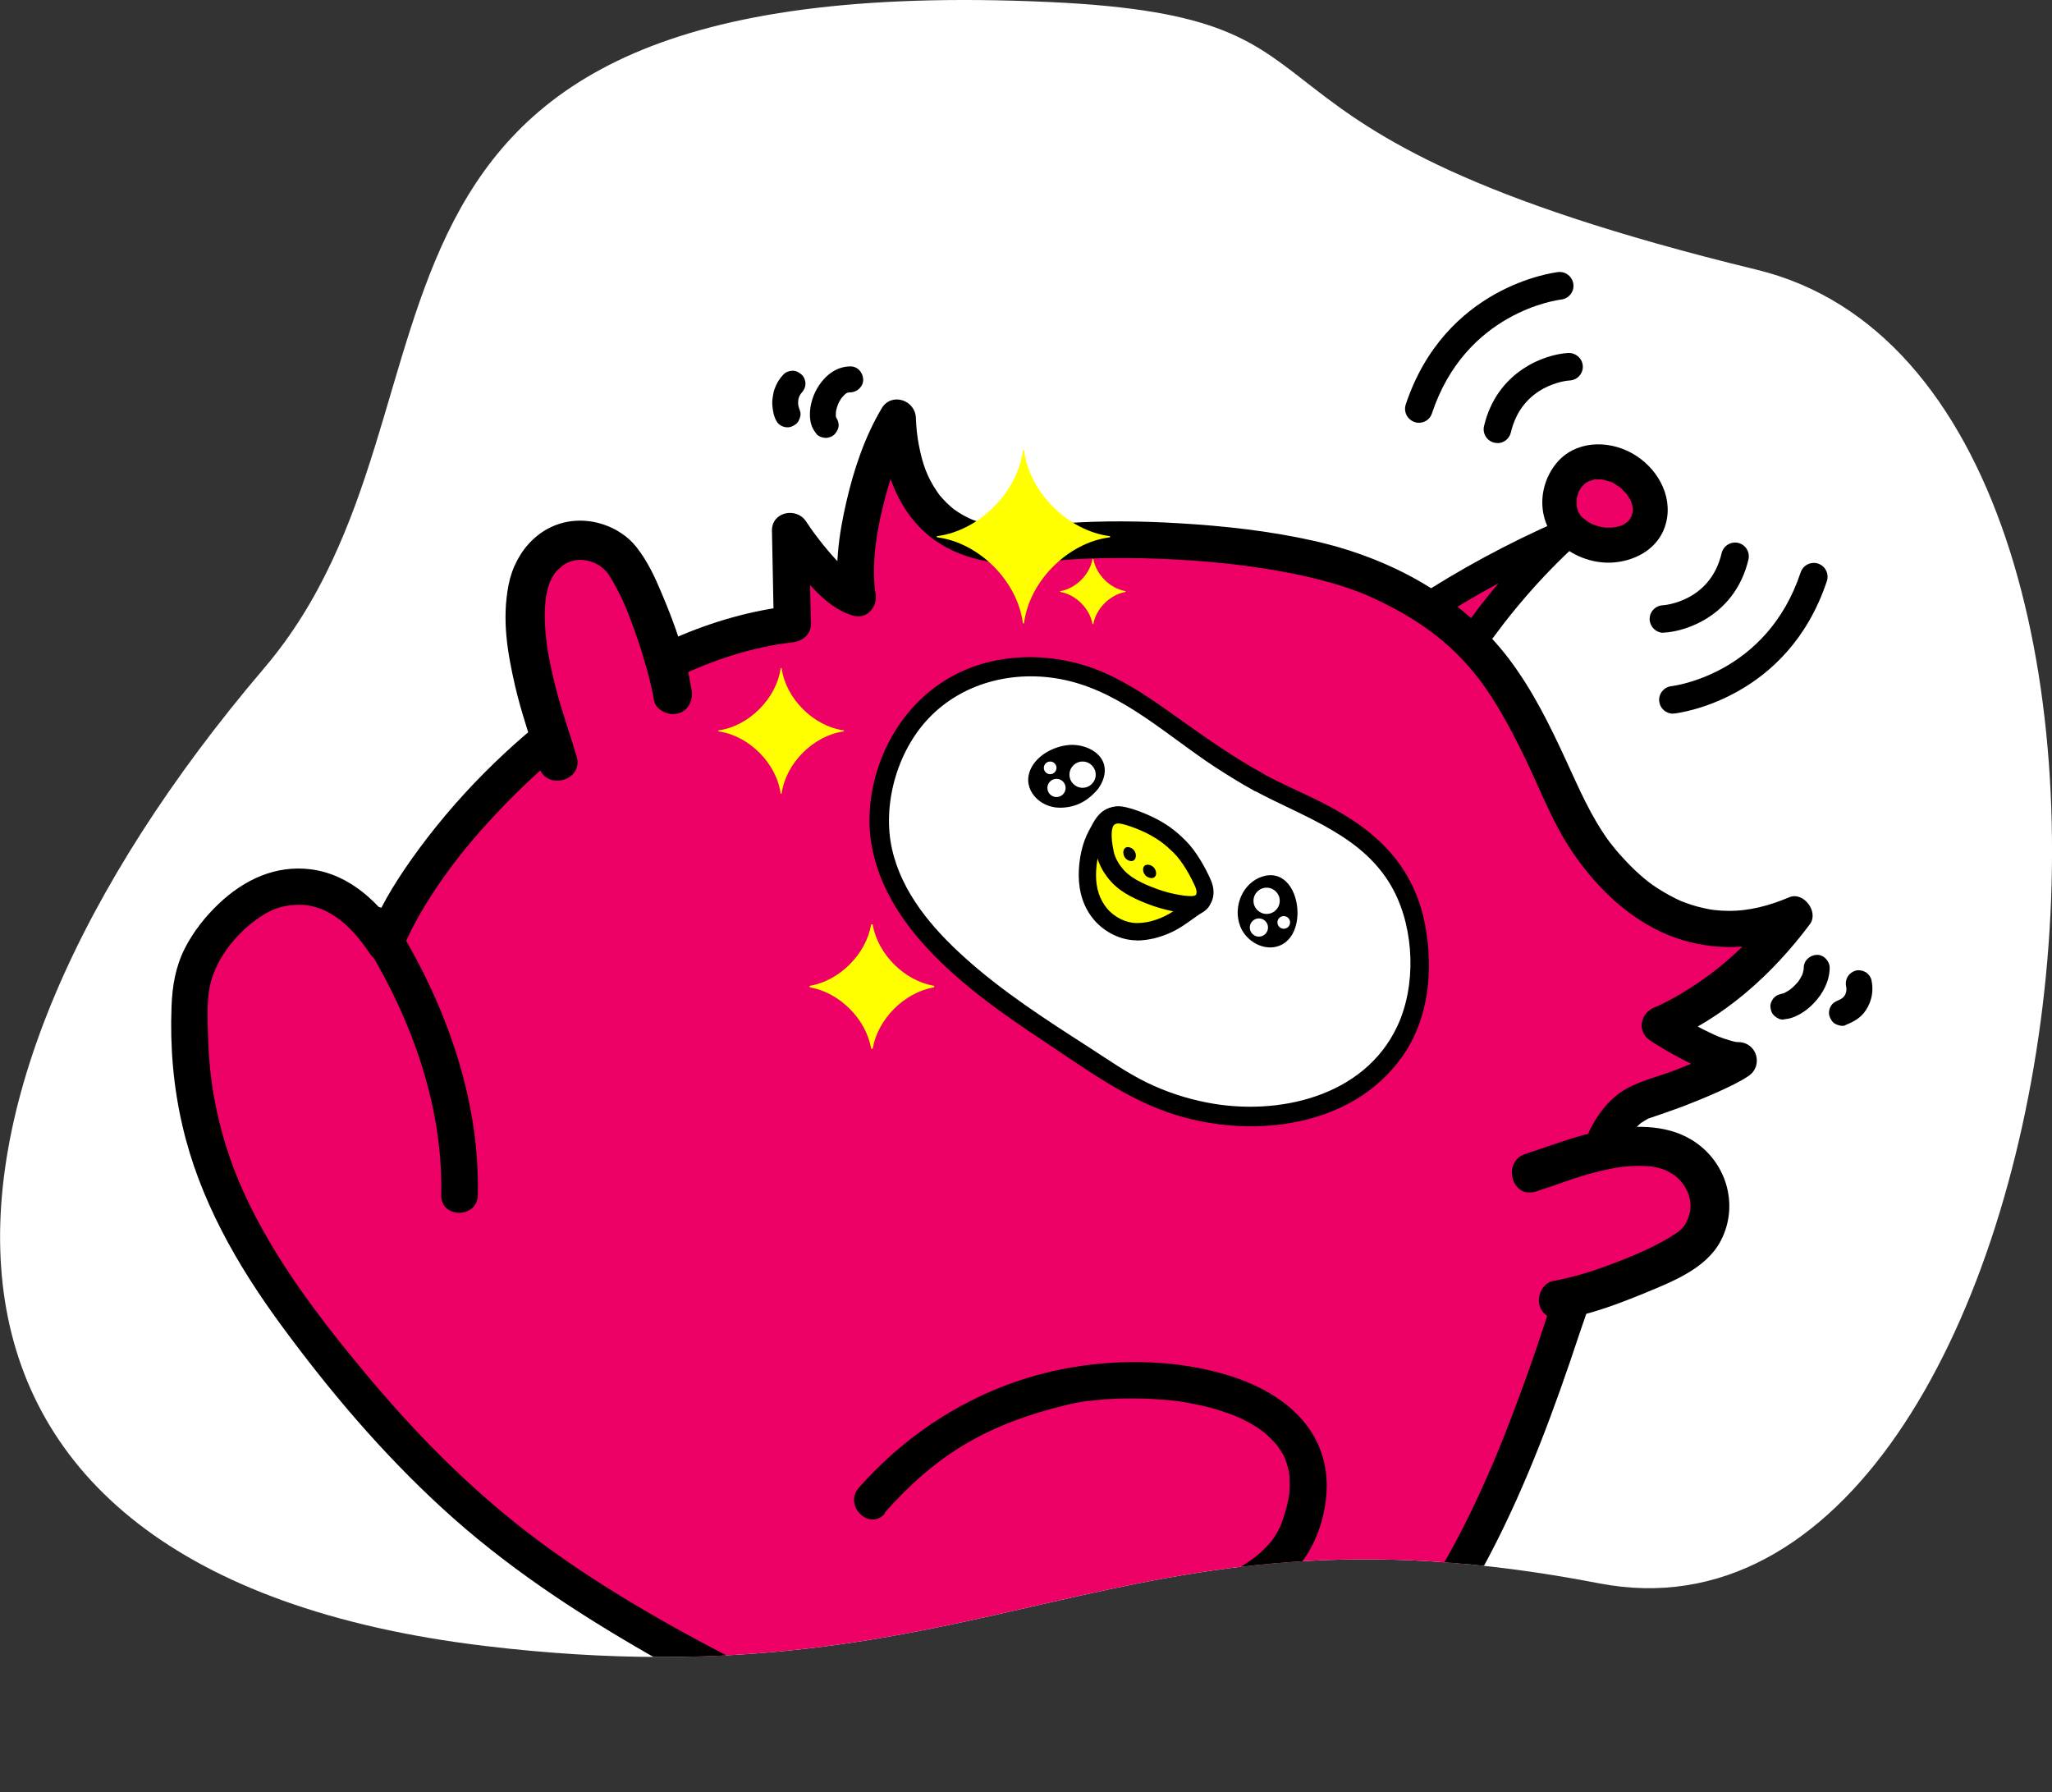
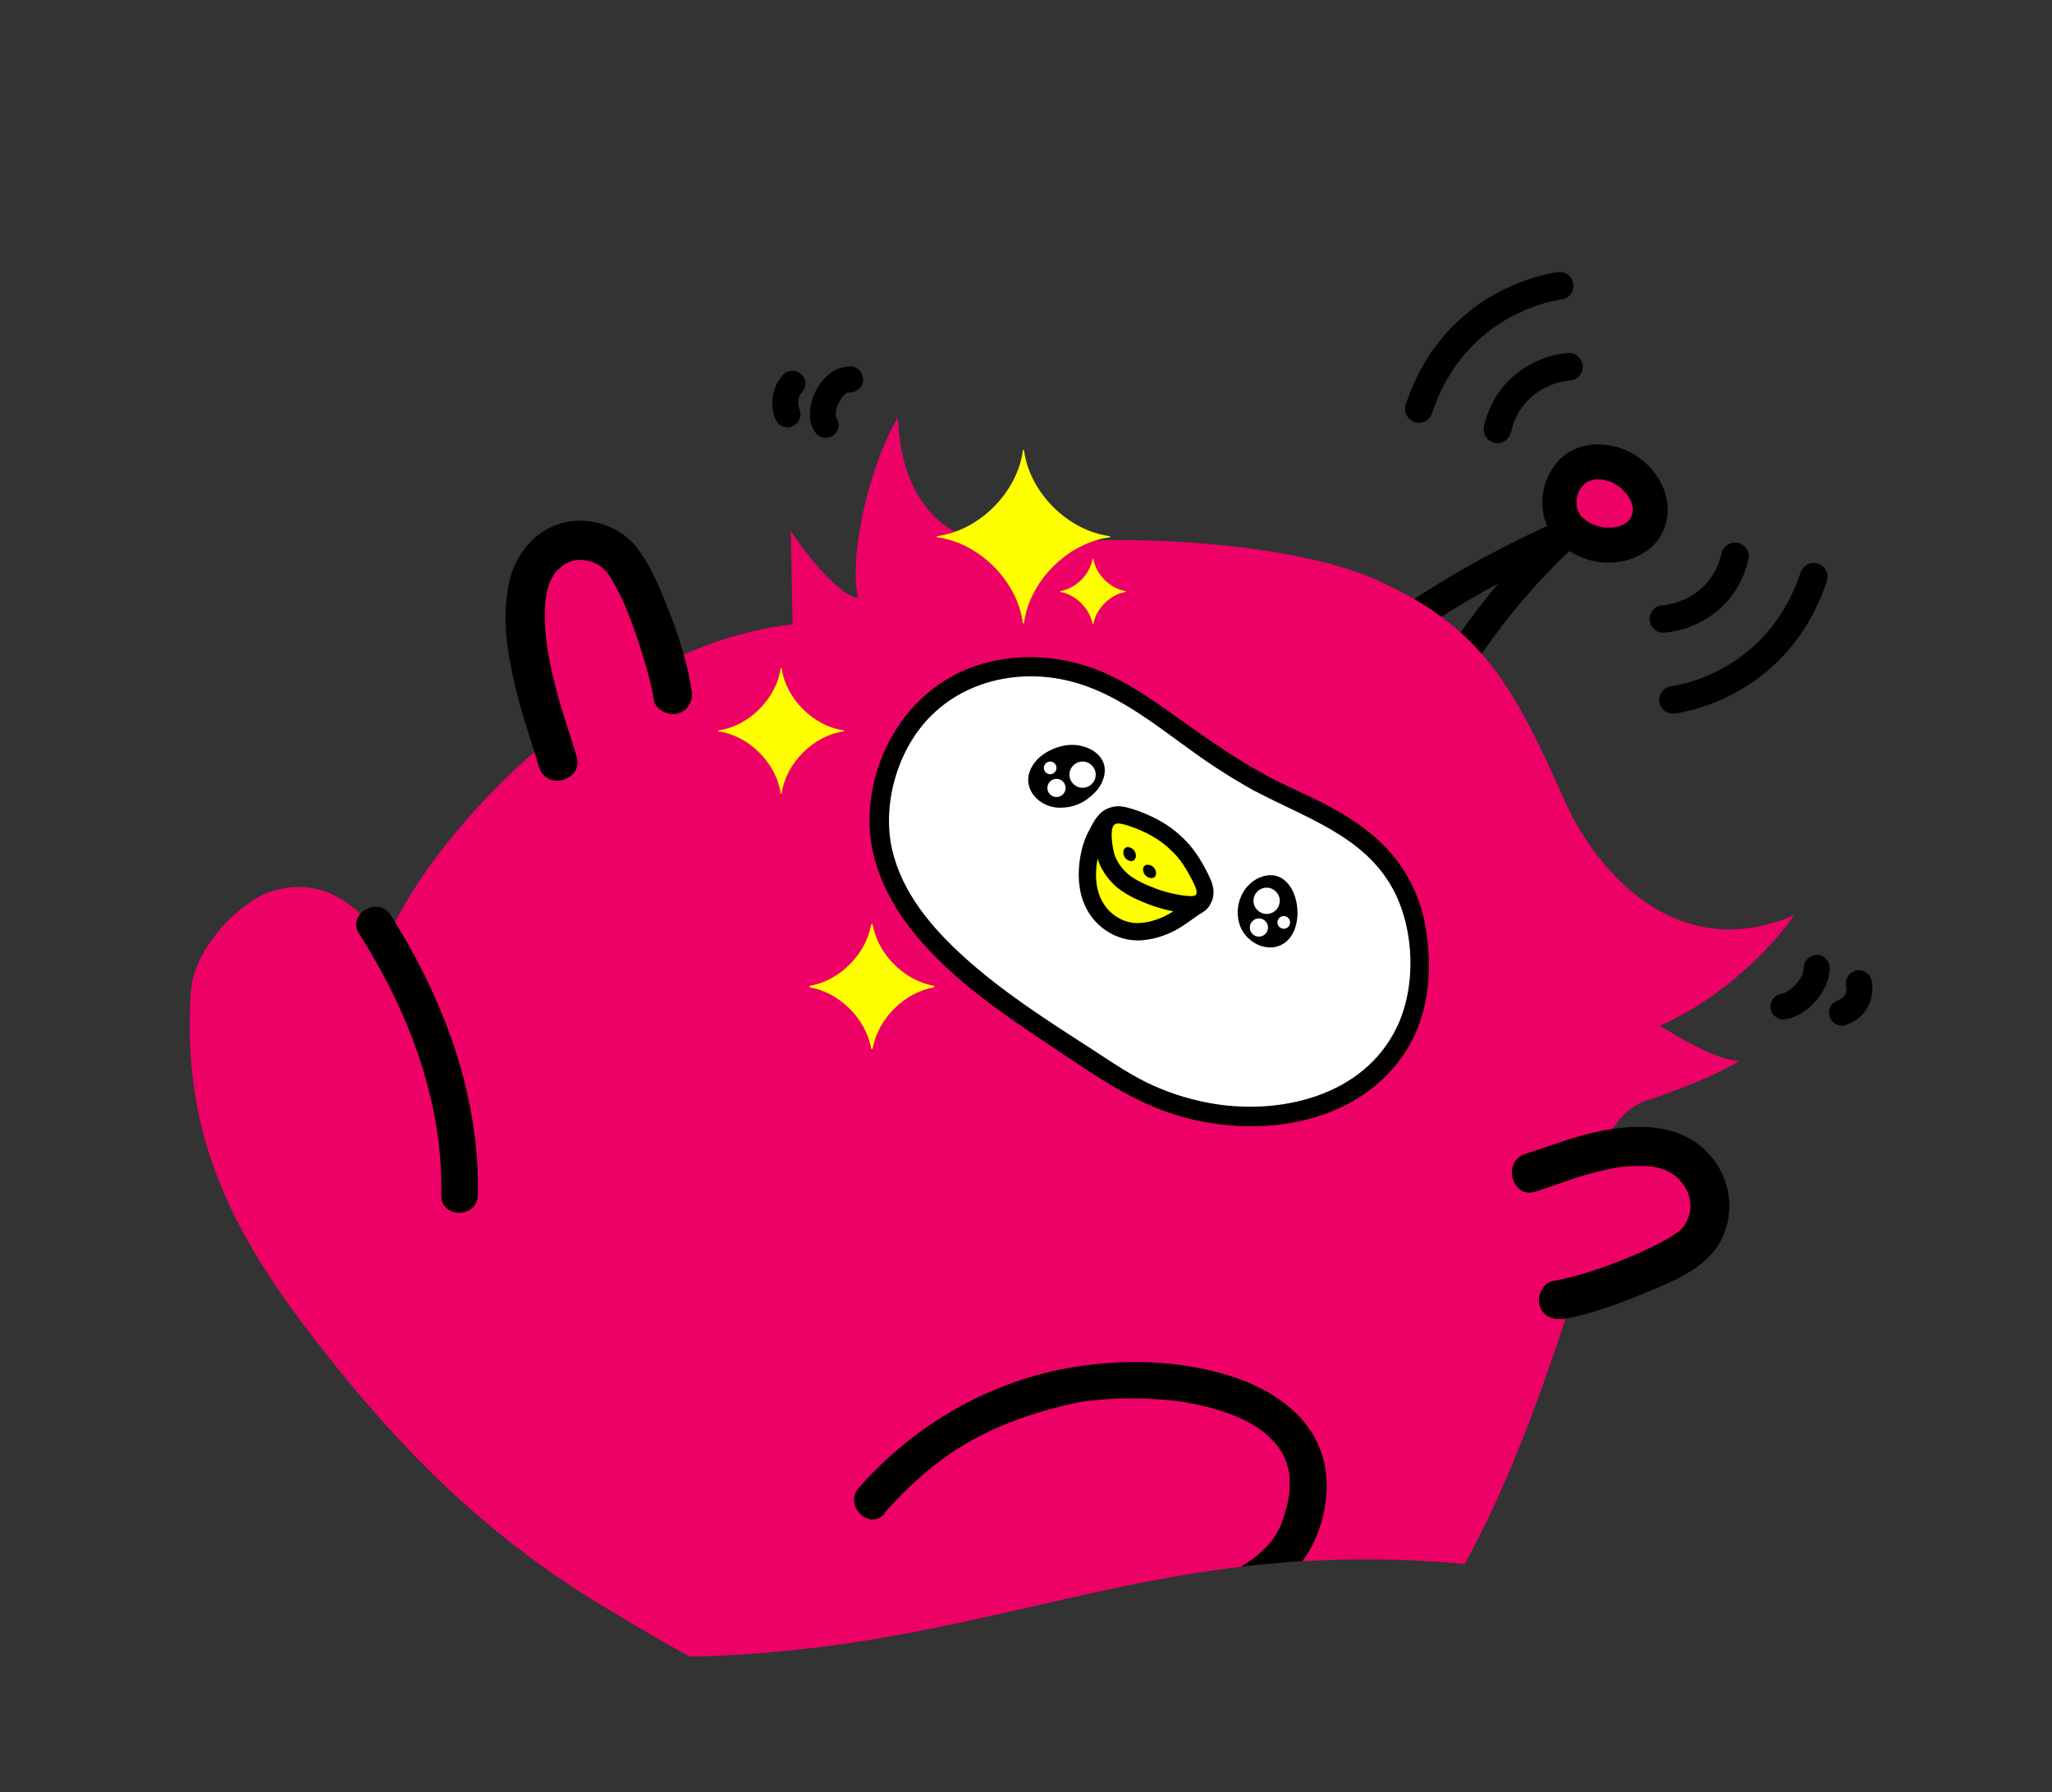
<svg xmlns="http://www.w3.org/2000/svg" id="b" data-name="レイヤー 2" width="132.91" height="116.08" viewBox="0 0 132.91 116.08">
  <rect x="0" y="0" width="132.91" height="116.08" fill="#333333" stroke="none" />
  <defs>
    <style>
      .e {
        fill: none;
      }

      .f {
        fill: #ee0167;
      }

      .g {
        fill: #fff;
      }

      .h {
        fill: #ff0;
      }

      .i {
        clip-path: url(#d);
      }
    </style>
    <clipPath id="d">
      <path class="e" d="m67.95.13C18.05-2.14,31.97,25.82,17.11,43.27c-24.05,28.23-25.7,58.54,14.31,63.33,33.05,3.96,40.64-10.16,72.14-4.06,31.5,6.1,41.73-77.41,10.23-85.07C76.19,8.32,90.3,1.15,67.95.13Z" />
    </clipPath>
  </defs>
  <g id="c" data-name="レイヤー 1">
    <g>
-       <path class="g" d="m67.95.13C18.05-2.14,31.97,25.82,17.11,43.27c-24.05,28.23-25.7,58.54,14.31,63.33,33.05,3.96,40.64-10.16,72.14-4.06,31.5,6.1,41.73-77.41,10.23-85.07C76.19,8.32,90.3,1.15,67.95.13Z" />
      <g class="i">
        <g>
          <g>
            <g>
-               <path class="f" d="m92.01,39.68c3-1.97,6.17-3.68,9.46-5.12-2.36,2.14-4.54,4.71-6.31,7.28" />
              <path d="m92.49,40.5c3.01-1.97,6.17-3.68,9.46-5.12l-1.16-1.5c-2.44,2.22-4.58,4.76-6.46,7.47-.29.42-.08,1.06.34,1.31.47.28,1.01.08,1.31-.34,1.79-2.58,3.84-4.97,6.16-7.09.35-.32.36-.9.07-1.25-.32-.4-.78-.44-1.23-.25-3.29,1.44-6.46,3.15-9.46,5.12-1.02.67-.07,2.32.96,1.65h0Z" />
            </g>
            <g>
              <path class="f" d="m101.83,34.44c-.2-.18-.37-.38-.5-.62-.63-1.09-.35-2.56.61-3.37.53-.45,1.28-.61,1.96-.53.6.07,1.17.33,1.65.69.52.39.96.91,1.17,1.52s.21,1.32-.09,1.89c-.89,1.7-3.53,1.57-4.8.41Z" />
              <path d="m102.63,33.65c-.06-.06-.12-.12-.19-.19-.15-.15-.02,0,0,.02-.09-.1-.15-.24-.22-.36-.12-.23.07.24,0,0-.01-.05-.03-.1-.05-.14-.02-.07-.03-.15-.05-.22-.05-.22,0,.25,0,0,0-.13-.01-.25,0-.38,0,.01.01-.15.01-.15l-.02.15s.02-.1.03-.15c.03-.12.07-.24.11-.36.07-.21-.02.07-.03.06-.01-.02.11-.21.12-.23.03-.05.07-.11.1-.16.13-.21-.13.13-.02.02.09-.09.18-.18.27-.27.1-.11-.23.13,0,0,.06-.03.12-.07.18-.11.21-.11,0,.01,0,0,0,0,.23-.07.24-.08.05-.01.2-.07.25-.05-.01,0-.28.02-.05,0,.14,0,.28,0,.42,0,.27,0-.18-.04,0,0,.07.02.15.03.22.05s.15.04.22.06c.04.01.09.03.13.04.12.05.11.04-.02-.01.12.01.3.15.4.21.05.03.1.06.15.1.06.04.3.15.05.03.11.06.23.2.31.29.04.04.08.08.12.12.04.04.07.09.11.13-.08-.11-.1-.13-.05-.06.07.11.14.21.2.32l.04.07c.05.11.05.1-.01-.04.01,0,.05.14.06.16.03.09.05.17.07.26.06.21.01-.01,0-.04.05.12.03.4,0,.53.07-.32-.05.18-.08.21.13-.16.04-.08,0,0-.03.05-.05.09-.08.14-.02.03-.15.2-.02.04s0,0-.03.03c-.03.03-.06.06-.09.09-.09.08-.28.17,0,.02-.09.05-.17.12-.25.16-.05.03-.33.16-.14.08s-.13.04-.18.05c-.11.03-.22.05-.33.07-.23.05.29-.02.05,0-.06,0-.13,0-.19.01-.13,0-.25,0-.38,0-.04,0-.08,0-.13-.01-.2-.01.3.05-.02,0-.1-.02-.21-.04-.31-.07-.12-.03-.24-.08-.36-.12-.22-.07.25.12.04.02-.06-.03-.11-.05-.17-.08-.11-.06-.21-.12-.31-.19-.03-.02-.07-.05-.1-.07.15.12.18.14.09.07-.03-.03-.06-.05-.09-.08-.44-.39-1.17-.47-1.6,0-.39.43-.47,1.18,0,1.6.95.85,2.28,1.31,3.56,1.18,1.5-.15,2.91-1.01,3.3-2.55.47-1.83-.64-3.66-2.23-4.53s-3.68-.79-4.87.66c-1.26,1.54-1.25,3.83.24,5.23.43.41,1.18.46,1.6,0s.46-1.17,0-1.6Z" />
            </g>
            <path d="m97,28.69c-.07,0-.14,0-.21-.02-.48-.11-.78-.59-.67-1.07.84-3.56,3.94-4.66,5.46-4.74.48-.02.91.35.94.84.03.49-.35.91-.84.94-.14,0-3.09.25-3.82,3.37-.1.41-.46.69-.87.69Z" />
            <path d="m91.9,27.38c-.09,0-.19-.01-.28-.05-.47-.16-.72-.66-.57-1.13,2.55-7.66,9.57-8.54,9.87-8.58.49-.06.93.3.99.79.06.49-.3.93-.79.99-.26.03-6.2.82-8.37,7.37-.12.38-.47.61-.85.61Z" />
            <path d="m107.74,40.98c-.47,0-.86-.37-.89-.84-.03-.49.35-.91.84-.94.13,0,3.09-.25,3.82-3.37.11-.48.6-.78,1.07-.67.48.11.78.59.67,1.07-.84,3.56-3.94,4.66-5.46,4.74-.02,0-.03,0-.05,0Z" />
            <path d="m108.36,46.22c-.45,0-.84-.34-.89-.79-.06-.49.3-.93.78-.99h0c.25-.03,6.2-.81,8.38-7.37.16-.47.66-.72,1.13-.57.47.16.72.66.57,1.13-2.55,7.66-9.57,8.54-9.87,8.58-.03,0-.07,0-.1,0Z" />
          </g>
          <g>
            <path class="f" d="m102.31,81.93c-.02.3,0,.6-.08.88-3.36,10.76-6.61,18.33-10.52,23.26-3.97,5.02-11.42,7.5-17.5,8.46-12.66,2-24.46-4.03-35.14-10.5-7.68-4.64-13.17-10.18-18.58-17.15-5.32-6.86-8.75-13.22-8.13-22.61.19-2.98,3.32-5.95,5.21-6.54,2.72-.84,5.21.14,7.4,3.45,2.14-6.08,13.72-19.36,26.37-20.74l-.12-6.05s2.53,3.89,4.35,4.37c-.63-3.17.91-8.93,2.58-11.7.26,5.88,3.51,8.94,9.34,8.18,4.76-.62,15.89-.25,21.63,2.3,7.04,3.13,9,7.12,12.33,14.54,1.44,3.22,6.49,10.72,14.78,7.19-3.38,4.58-7.45,6.64-8.72,7.15,0,0,3.41,2.26,5.14,2.29,0,0-1.84,1.2-6.03,2.57-3.4,1.11-4.11,7.62-4.32,10.66Z" />
-             <path d="m101.12,81.93c-.03.64-.23,1.18-.42,1.79-.23.73-.47,1.45-.71,2.18-.43,1.31-.88,2.61-1.35,3.9-.82,2.25-1.69,4.49-2.69,6.67-.86,1.89-1.8,3.74-2.87,5.51-1,1.65-1.97,3.12-3.26,4.43-3.16,3.24-7.59,5.03-11.9,6.14-4.91,1.26-9.95,1.53-14.94.59-5.31-.99-10.35-3.05-15.14-5.52-4.73-2.43-9.44-5.12-13.66-8.36-3.91-3.01-7.39-6.56-10.54-10.35-3-3.6-5.9-7.4-7.85-11.68-.92-2.01-1.57-4.14-1.95-6.31-.2-1.14-.31-2.29-.35-3.44s-.12-2.5.1-3.6c.4-1.91,1.91-3.68,3.52-4.66.69-.42,1.37-.61,2.21-.62.47,0,.68.02,1.19.17.43.13.74.29,1.16.56.93.6,1.66,1.5,2.27,2.41s1.82.69,2.17-.28c.05-.15.11-.3.17-.45.11-.27-.11.24.01-.03.04-.08.07-.16.11-.24.16-.35.33-.69.51-1.02.42-.77.88-1.52,1.37-2.25,1.15-1.7,2.37-3.19,3.82-4.73,3.31-3.54,7.18-6.64,11.55-8.78,2.4-1.18,5.05-2.06,7.68-2.36.63-.07,1.2-.49,1.19-1.19-.04-2.02-.08-4.04-.12-6.05-.74.2-1.47.4-2.21.6.52.8,1.11,1.56,1.72,2.29.89,1.06,1.97,2.22,3.34,2.62.93.27,1.62-.6,1.46-1.46-.05-.28-.04-.13-.06-.42-.02-.22-.03-.44-.04-.67-.01-.48,0-.97.05-1.45.08-.98.26-1.95.49-2.91.45-1.87,1.04-3.7,2.02-5.33-.74-.2-1.47-.4-2.21-.6.12,2.54.76,5.17,2.56,7.07,1.73,1.81,4.25,2.49,6.69,2.41,1.1-.04,2.19-.22,3.29-.29,1.22-.07,2.45-.09,3.67-.08,2.83.03,5.68.22,8.48.64,1.37.21,2.73.47,4.07.83.62.16,1.24.35,1.84.56.65.23.96.37,1.55.64,2.33,1.1,4.32,2.41,6,4.33.72.82,1.33,1.69,1.95,2.72.67,1.12,1.26,2.28,1.82,3.45.95,1.99,1.73,4.06,2.98,5.89,1.27,1.86,2.87,3.54,4.83,4.68,2.32,1.36,5.01,1.77,7.64,1.21.76-.16,1.49-.41,2.21-.71l-1.34-1.74c-1.34,1.79-2.98,3.42-4.78,4.71-.66.47-1.34.9-2.05,1.3-.26.14-.53.28-.8.41-.11.05-.22.1-.33.15-.05.02-.1.04-.14.06-.19.09.27-.11.08-.04-.94.38-1.19,1.57-.28,2.17.66.43,1.34.83,2.04,1.19,1.14.6,2.39,1.2,3.7,1.26l-.6-2.21c-.52.34-1.09.61-1.65.87-.68.32-1.32.58-2.03.85-.91.34-1.88.58-2.75,1.01-2.55,1.23-3.49,4.58-3.97,7.12-.27,1.45-.44,2.93-.54,4.4-.04.64.58,1.19,1.19,1.19.68,0,1.14-.54,1.19-1.19.08-1.21.19-2.25.37-3.32.11-.66.25-1.32.42-1.97.09-.32.18-.65.28-.96.05-.15.1-.29.15-.44.03-.08.18-.45.15-.38.12-.27.25-.53.39-.78.08-.14.16-.28.25-.41.03-.05.27-.38.15-.23.16-.21.34-.39.53-.57.05-.05.11-.1.16-.14-.04.03-.17.11.02,0,.12-.08.24-.15.36-.22.19-.11.06-.04,0-.01.07-.03.13-.05.2-.07.24-.08.47-.16.71-.24.48-.17.97-.34,1.45-.52.75-.29,1.5-.6,2.24-.93.65-.3,1.32-.6,1.92-1,.99-.64.6-2.16-.6-2.21-.06,0-.13,0-.19-.01.15.02.15.02,0,0-.11-.02-.22-.05-.33-.08-.28-.08-.56-.17-.83-.28-.15-.06-.34-.15-.57-.26-.28-.13-.55-.27-.82-.42-.62-.33-1.22-.69-1.81-1.07l-.28,2.17c3.8-1.55,7.01-4.44,9.43-7.69.59-.79-.41-2.13-1.34-1.74-1.28.54-2.57.89-3.93.88-.3,0-.59-.02-.89-.05-.21-.02-.42-.06-.73-.13-.27-.06-.54-.13-.81-.22s-.53-.19-.66-.24c-.51-.23-1-.5-1.47-.8-.51-.33-.71-.49-1.16-.88-.4-.35-.77-.73-1.13-1.12-.17-.18-.33-.37-.49-.56-.07-.09-.14-.17-.21-.26,0,0-.12-.15-.04-.05s-.11-.15-.11-.14c-1.21-1.64-1.97-3.44-2.82-5.28-1.05-2.28-2.17-4.56-3.69-6.57-3.12-4.12-7.79-6.59-12.77-7.69-2.81-.62-5.7-.94-8.57-1.11-2.5-.15-5.02-.18-7.51,0-1.12.08-2.22.28-3.35.25-.63-.01-.94-.04-1.51-.17-.26-.06-.51-.13-.76-.21-.13-.04-.26-.09-.39-.14.16.07-.14-.07-.19-.09-.22-.11-.44-.23-.64-.36-.11-.07-.22-.15-.32-.22s0,0,.02.01c-.06-.05-.11-.1-.17-.14-.18-.16-.36-.33-.52-.51-.09-.1-.18-.2-.26-.3.11.14-.09-.13-.12-.18-.65-.95-.94-1.8-1.17-2.98-.12-.61-.17-1.14-.2-1.81-.06-1.15-1.59-1.64-2.21-.6-1.1,1.85-1.81,3.97-2.29,6.06-.49,2.12-.82,4.39-.41,6.55.49-.49.97-.97,1.46-1.46-.06-.02-.12-.03-.18-.06.13.06.14.06.01,0-.13-.07-.25-.14-.37-.22-.06-.04-.13-.09-.19-.13.07.05.07.06,0,0-.11-.09-.22-.19-.33-.28-.48-.44-.92-.92-1.33-1.42s-.83-1.04-1.27-1.71c-.62-.95-2.23-.63-2.21.6.04,2.02.08,4.04.12,6.05.4-.4.79-.79,1.19-1.19-5.27.59-10.16,2.94-14.4,6.06-3.94,2.89-7.46,6.4-10.28,10.39-1.13,1.6-2.17,3.31-2.83,5.16.72-.09,1.44-.19,2.17-.28-1.39-2.07-3.27-3.93-5.84-4.26-2.28-.29-4.31.67-5.94,2.21-.88.83-1.67,1.83-2.22,2.91-.61,1.22-.81,2.43-.86,3.78-.1,2.59.12,5.2.71,7.72,1.09,4.73,3.52,8.99,6.37,12.87,3.12,4.26,6.57,8.33,10.47,11.9,4.05,3.72,8.58,6.7,13.33,9.43,5.01,2.88,10.24,5.5,15.79,7.18,5.53,1.67,11.32,2.25,17.04,1.31,4.74-.78,9.58-2.28,13.59-5,1.96-1.33,3.59-2.93,4.98-4.84,1.17-1.6,2.19-3.32,3.11-5.08,2.4-4.58,4.2-9.47,5.82-14.37.48-1.44,1.09-2.89,1.15-4.41s-2.31-1.52-2.37,0Z" />
          </g>
          <path d="m23.26,60.47c3.21,5.05,5.45,10.88,5.32,16.93-.03,1.53,2.34,1.53,2.37,0,.14-6.45-2.22-12.74-5.64-18.12-.82-1.28-2.87-.1-2.05,1.2h0Z" />
          <path d="m57.3,97.97c1.55-1.75,3.28-3.31,5.3-4.49,2-1.17,4.19-1.94,6.44-2.48.3-.07.61-.14.91-.19.15-.03.29-.05.44-.07.06,0,.36-.05.05,0,.09-.01.19-.02.28-.03.73-.09,1.47-.13,2.2-.14s1.54.01,2.31.07c.89.07,1.21.11,2.12.29.76.15,1.52.35,2.25.62.16.06.32.12.48.18-.24-.1.21.1.27.12.32.15.64.32.94.51.15.09.29.19.43.29.06.05.13.09.19.14-.23-.18.01.01.05.05.25.22.48.45.7.7.04.04.08.09.11.14-.19-.23,0,0,.03.04.08.12.16.25.24.37s.14.26.2.4c.13.27-.08-.24.02.05.03.09.06.17.09.26.06.18.09.36.14.54.01.06.02.12.03.19-.05-.3,0,.01,0,.07.02.38.02.75-.01,1.13-.03.36.04-.24-.02.12-.01.08-.03.15-.04.23-.04.2-.08.39-.13.58-.06.22-.13.45-.2.67-.04.1-.07.21-.11.31-.03.09-.07.17-.1.26.05-.12.05-.11-.01.01-.16.32-.34.63-.56.92.12-.15-.19.22-.24.27-.15.16-.31.32-.48.47-.51.46-1.27.94-2.04,1.34-.89.45-1.67.75-2.69,1.07-.97.3-1.95.55-2.95.76-.46.1-.92.18-1.39.26-.22.04-.43.07-.65.1-.1.02-.21.03-.31.05-.29.04.17-.02-.09.01-.67.09-1.35.16-2.02.21-.64.05-1.19.51-1.19,1.19,0,.61.54,1.23,1.19,1.19,3.53-.25,7.13-.93,10.38-2.34,1.77-.77,3.46-1.85,4.6-3.44,1.04-1.45,1.6-3.56,1.45-5.34-.3-3.52-3.2-5.6-6.36-6.56-3.18-.97-6.69-1.07-9.96-.54-5.44.88-10.33,3.71-13.96,7.82-1.01,1.14.66,2.82,1.68,1.68h0Z" />
          <g>
            <path class="g" d="m81.58,50.67c1.48.8,3.05,1.41,4.52,2.23,2.46,1.36,4.49,3.21,5.32,5.97.21.71.34,1.43.43,2.17,1.23,10.92-11.16,14.13-19.62,8.63-7.96-5.18-17.98-10.86-14.62-20.16,1.29-3.57,4.37-6.01,8.17-6.29,4.43-.33,6.99,1.5,10.55,4.05,1.67,1.19,3.36,2.37,5.17,3.36.03.02.06.03.09.05Z" />
            <path d="m81.27,51.22c3.28,1.76,7.15,2.92,9,6.45,1.34,2.56,1.47,6.17.23,8.8-2.15,4.58-7.77,5.84-12.35,4.93-1.33-.26-2.63-.69-3.85-1.28-1.35-.66-2.58-1.53-3.84-2.34-2.75-1.77-5.53-3.56-7.97-5.76-2.11-1.9-4.07-4.19-4.71-7.02s.29-6.28,2.35-8.46c2.32-2.46,5.87-3.23,9.11-2.44,3.55.86,6.41,3.57,9.39,5.53.86.56,1.73,1.1,2.64,1.6.71.39,1.34-.7.63-1.08-2-1.09-3.86-2.41-5.71-3.73-1.52-1.08-3.06-2.17-4.78-2.9-3.26-1.39-7.27-1.34-10.3.61-2.92,1.87-4.67,5.24-4.79,8.69-.1,3.09,1.35,5.88,3.34,8.15,2.28,2.6,5.18,4.63,8.05,6.53,2.67,1.77,5.33,3.74,8.42,4.7,5.02,1.56,11.41.82,14.66-3.72,1.77-2.47,2.06-5.65,1.52-8.57-.35-1.87-1.18-3.57-2.49-4.96s-2.99-2.4-4.71-3.23c-1.07-.52-2.16-.99-3.21-1.56-.71-.38-1.35.7-.63,1.08Z" />
          </g>
          <g>
            <path class="f" d="m43.56,44.97c-.29-1.96-2.14-7.85-3.67-9.13-.97-.81-2.35-1.1-3.52-.62-4.76,1.96-.88,11.86-.23,14.11" />
            <path d="m44.78,44.63c-.32-2.09-1.07-4.19-1.89-6.13-.45-1.08-.94-2.15-1.67-3.07-.86-1.09-2.31-1.73-3.7-1.71-2.4.03-4.14,1.9-4.58,4.16s-.07,4.38.41,6.49c.41,1.8,1.04,3.53,1.56,5.3.46,1.56,2.9.9,2.44-.67-.39-1.35-.87-2.67-1.24-4.03-.24-.89-.45-1.79-.61-2.71-.02-.12-.04-.24-.06-.36,0-.02-.06-.42-.02-.15-.03-.24-.06-.48-.08-.72-.04-.47-.06-.93-.05-1.4,0-.22.02-.45.04-.67,0,0,.04-.36.01-.15s.02-.14.02-.15c.04-.2.08-.4.14-.6.03-.1.06-.19.09-.29.02-.06.04-.12.07-.18-.07.15-.07.16-.01.04.07-.14.14-.28.23-.42.05-.08.1-.16.16-.23-.19.26,0,.01.04-.03.08-.07.5-.41.24-.24.16-.11.33-.22.51-.3.08-.04.32-.11.54-.14.29-.03.56,0,.84.08.42.12.77.35,1.07.67.05.05.2.29.03.03.06.08.11.16.17.25.1.15.19.31.28.47.27.48.51.97.73,1.47.06.14.14.33.24.6.12.31.24.62.35.93.2.57.4,1.15.57,1.73.28.92.55,1.87.7,2.82.1.68.96,1.05,1.56.89.72-.2.99-.88.89-1.56h0Z" />
          </g>
          <g>
            <path class="f" d="m100.94,84.2c1.95-.33,7.79-2.34,9.03-3.9.79-.99,1.04-2.38.53-3.54-2.08-4.71-9.12-1.53-11.36-.82" />
            <path d="m101.28,85.42c1.82-.32,3.61-1,5.31-1.7,1.76-.73,3.92-1.57,4.86-3.35,1.23-2.34.36-5.19-1.88-6.55-1.73-1.05-3.89-.95-5.8-.59-1.71.32-3.31.97-4.96,1.5-1.55.5-.89,2.94.67,2.44,1.26-.4,2.49-.9,3.78-1.23.39-.1.78-.19,1.18-.27.2-.04.4-.07.6-.1-.05,0-.23.03.02,0,.12-.01.24-.03.36-.03.39-.03.79-.04,1.18-.02.1,0,.19.01.29.02.22.02-.3-.06.06,0,.22.04.44.08.65.15.07.02.14.04.21.07,0,0,.32.13.15.06s.15.08.14.08c.06.04.13.07.19.11.09.06.19.12.27.18-.19-.14-.03-.02,0,.01.08.08.17.15.24.23.03.04.25.29.1.1.55.7.78,1.51.43,2.39-.18.44-.26.53-.53.77-.05.05-.11.1-.17.14-.14.12.26-.16-.01,0-.18.11-.36.24-.54.35-.67.4-1.6.84-2.17,1.08-1.69.71-3.5,1.38-5.31,1.7-.67.12-1.05.94-.89,1.56.2.71.88,1,1.56.89h0Z" />
          </g>
          <g>
            <g>
              <path class="h" d="m71.02,54.06c-.4.74-.6,1.72-.59,2.62,0,.85.21,1.74.84,2.5.57.68,1.49,1.16,2.39,1.15.69,0,1.37-.19,1.99-.49.62-.29,1.13-.71,1.69-1.1.15-.11.45-.24.52-.43s-.12-.42-.22-.57c-.5-.73-1.06-1.4-1.74-2.15-.6-.66-1.25-1.23-1.96-1.67-.67-.42-1.4-1.31-2.02-1.04-.42.18-.68.76-.9,1.16Z" />
              <path d="m73.63,60.9c-1.03,0-2.09-.52-2.79-1.35-.64-.77-.96-1.73-.97-2.86,0-1.05.23-2.1.66-2.89l.08-.15c.24-.46.54-1.03,1.09-1.26.75-.33,1.45.24,2.01.69.19.15.37.29.53.4.72.45,1.42,1.05,2.08,1.77.79.87,1.32,1.53,1.78,2.21l.04.05c.13.19.41.58.25,1.03-.12.33-.43.51-.63.63-.04.02-.07.04-.1.06-.14.1-.27.19-.41.29-.42.3-.85.61-1.36.85-.75.35-1.5.53-2.23.54h-.04Zm-1.45-7.49s-.02,0-.03,0c-.19.08-.41.49-.55.76l-.08.16c-.33.62-.53,1.5-.53,2.35,0,.87.24,1.58.71,2.15.48.58,1.24.95,1.93.95h.02c.57,0,1.16-.15,1.76-.43.42-.2.79-.46,1.18-.75.14-.1.28-.2.42-.3.04-.03.1-.06.16-.1.02-.01.04-.02.06-.04,0,0-.01-.02-.02-.02l-.05-.07c-.43-.64-.94-1.26-1.69-2.09-.59-.65-1.2-1.17-1.84-1.57-.22-.14-.43-.31-.64-.47-.2-.17-.67-.54-.83-.54Z" />
            </g>
            <g>
              <g>
                <path class="h" d="m71.64,53.18c-.31.51-.2,1.41-.04,2.11.12.54.45,1.08.85,1.49.64.68,1.61,1.06,2.35,1.33.91.33,2.16.56,2.66.45.57-.13.77-.69.48-1.36-.28-.64-.85-1.71-1.52-2.37-.59-.59-1.02-.9-1.63-1.23-.66-.37-1.92-.87-2.42-.82-.34.03-.58.18-.73.41Z" />
                <path d="m77.12,59.15c-.73,0-1.76-.24-2.52-.51-.93-.34-1.89-.76-2.57-1.47-.5-.53-.85-1.15-.99-1.75-.26-1.16-.22-1.98.11-2.52h0c.17-.27.5-.61,1.15-.68.72-.07,2.16.57,2.74.89.69.38,1.15.73,1.75,1.33.68.67,1.29,1.76,1.63,2.54.23.52.24,1.04.04,1.45-.18.35-.5.59-.9.68-.13.03-.29.04-.46.04Zm-5-5.68c-.08.13-.23.54.02,1.7.09.4.34.85.7,1.23.59.62,1.6.99,2.14,1.19.91.33,2.01.5,2.35.43.12-.03.14-.08.15-.1.04-.08.04-.25-.06-.49-.29-.66-.83-1.64-1.4-2.2-.53-.52-.91-.81-1.5-1.14-.76-.42-1.83-.78-2.1-.76-.23.02-.28.11-.3.15h0Z" />
              </g>
              <path d="m73.2,54.89c-.54-.2-.61.66-.07.85s.61-.66.07-.85Z" />
              <path d="m74.42,56.01c-.56-.1-.48.75.08.85.56.1.48-.75-.08-.85Z" />
            </g>
          </g>
          <path d="m70.94,51.3c.5-.52.82-1.35.47-2.04-.39-.75-1.39-1.08-2.19-1.01-.98.09-2.09.67-2.49,1.62-.53,1.27.62,2.44,1.91,2.44.93,0,1.66-.34,2.3-1.01Z" />
          <path d="m84.04,59.11c0-1.37-.82-2.78-2.25-2.35-1.31.4-1.95,1.97-1.46,3.23.33.85,1.27,1.49,2.2,1.35,1.04-.17,1.51-1.18,1.51-2.22Z" />
          <path d="m55.07,23.73c-.86.01-1.54.52-2.01,1.21-.38.56-.62,1.29-.6,1.96,0,.19.03.39.08.57.07.26.19.43.35.64.12.16.4.25.59.25.21,0,.45-.09.59-.25s.26-.37.25-.59c-.01-.24-.1-.41-.25-.59.22.28.12.17.09.11,0-.01-.02-.03-.03-.04s-.01-.03-.02-.05c-.03-.05.08.23.06.13-.02-.08-.04-.15-.05-.22l.03.22c-.02-.17-.01-.34,0-.5l-.03.22c.03-.21.08-.41.16-.61.01-.03.03-.06.03-.09,0,.02-.1.22-.04.1.02-.05.05-.1.08-.16.05-.1.11-.19.17-.28.01-.02.04-.04.05-.06,0,.01-.15.18-.06.08.04-.04.07-.09.11-.13.03-.04.07-.07.11-.11.02-.02.05-.04.07-.06,0,.01-.19.14-.09.07.04-.03.21-.17.27-.15,0,0-.24.09-.11.05.02,0,.05-.02.07-.02.06-.02.11-.03.17-.04l-.22.03c.06,0,.12-.01.18-.01.44,0,.86-.38.84-.84s-.37-.85-.84-.84h0Z" />
          <path d="m50.73,24.27c-.19.2-.35.43-.46.68-.06.15-.13.29-.16.44s-.06.32-.08.48c-.03.25,0,.48.04.73.02.16.06.31.12.46.09.21.18.38.39.5.18.11.45.15.65.08s.4-.19.5-.39.17-.44.08-.65c-.06-.16-.1-.32-.13-.48l.03.22c-.02-.17-.02-.35,0-.52l-.03.22c.02-.16.06-.31.12-.46l-.08.2c.06-.14.13-.27.23-.39l-.13.17s.07-.08.1-.12c.15-.16.25-.37.25-.59,0-.21-.09-.45-.25-.59s-.37-.26-.59-.25-.44.08-.59.25h0Z" />
          <path d="m115.52,66.02c.19-.02.37-.05.55-.11s.36-.15.53-.24c.33-.19.63-.43.89-.71.59-.62,1.01-1.41,1.02-2.28,0-.44-.39-.86-.84-.84s-.84.37-.84.84c0,.08,0,.16-.02.24l.03-.22c-.03.19-.08.38-.15.55l.08-.2c-.1.22-.22.43-.37.62l.13-.17c-.18.23-.39.44-.62.62l.17-.13c-.18.14-.38.26-.59.36l.2-.08c-.12.05-.25.09-.38.11l.22-.03h-.02c-.23.03-.42.08-.59.25-.15.15-.26.39-.25.59s.08.44.25.59c.15.14.38.27.59.25h0Z" />
          <path d="m119.54,66.38c.38-.14.72-.32,1.02-.6.23-.22.4-.49.52-.78.21-.49.25-1.03.13-1.55-.05-.2-.21-.4-.39-.5s-.45-.15-.65-.08c-.45.14-.7.58-.59,1.04.01.05.02.09.03.14l-.03-.22c.02.15.02.3,0,.46l.03-.22c-.02.14-.06.28-.11.41l.08-.2c-.05.12-.12.24-.2.34l.13-.17c-.08.1-.17.19-.28.27l.17-.13c-.13.1-.26.17-.41.23l.2-.08s-.07.03-.11.04c-.21.08-.39.19-.5.39-.11.18-.15.45-.08.65s.19.4.39.5.44.16.65.08h0Z" />
          <circle class="g" cx="82.04" cy="58.34" r=".85" />
          <circle class="g" cx="70.12" cy="50.17" r=".85" />
          <circle class="g" cx="83.15" cy="59.74" r=".41" />
          <circle class="g" cx="68.02" cy="49.73" r=".41" />
          <circle class="g" cx="81.54" cy="60.07" r=".59" />
          <circle class="g" cx="68.43" cy="51.03" r=".59" />
          <path class="h" d="m56.42,67.89c-.33-1.9-2.05-3.61-3.94-3.94-.06-.01-.06-.1,0-.11,1.9-.33,3.61-2.05,3.94-3.94.01-.06.1-.06.11,0,.33,1.9,2.05,3.61,3.94,3.94.06.01.06.1,0,.11-1.9.33-3.61,2.05-3.94,3.94-.01.06-.1.06-.11,0Z" />
          <path class="h" d="m66.25,40.34c-.35-2.7-2.83-5.19-5.54-5.54-.05,0-.05-.08,0-.08,2.7-.35,5.19-2.83,5.54-5.54,0-.05.08-.05.08,0,.35,2.7,2.83,5.19,5.54,5.54.05,0,.05.08,0,.08-2.7.35-5.19,2.83-5.54,5.54,0,.05-.08.05-.08,0Z" />
          <path class="h" d="m50.56,51.38c-.27-1.95-2.06-3.74-4.01-4.01-.04,0-.04-.06,0-.07,1.95-.27,3.74-2.06,4.01-4.01,0-.04.06-.04.07,0,.27,1.95,2.06,3.74,4.01,4.01.04,0,.04.06,0,.07-1.95.27-3.74,2.06-4.01,4.01,0,.04-.06.04-.07,0Z" />
          <path class="h" d="m70.76,40.4c-.18-.99-1.07-1.88-2.06-2.06-.04,0-.04-.06,0-.06.99-.18,1.88-1.07,2.06-2.06,0-.04.06-.04.06,0,.18.99,1.07,1.88,2.06,2.06.04,0,.04.06,0,.06-.99.18-1.88,1.07-2.06,2.06,0,.04-.06.04-.06,0Z" />
        </g>
      </g>
    </g>
  </g>
</svg>